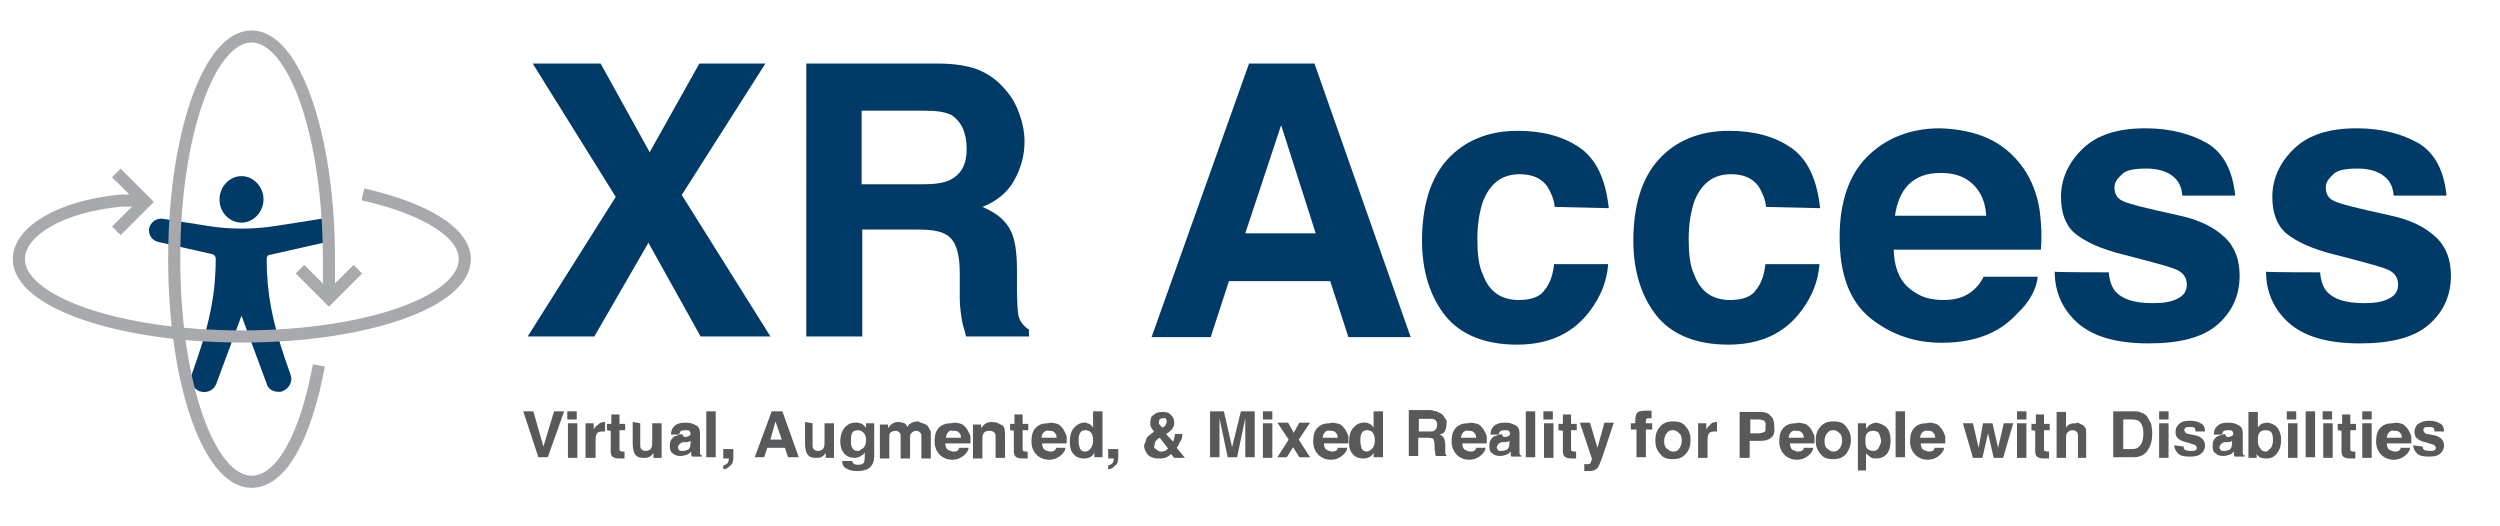
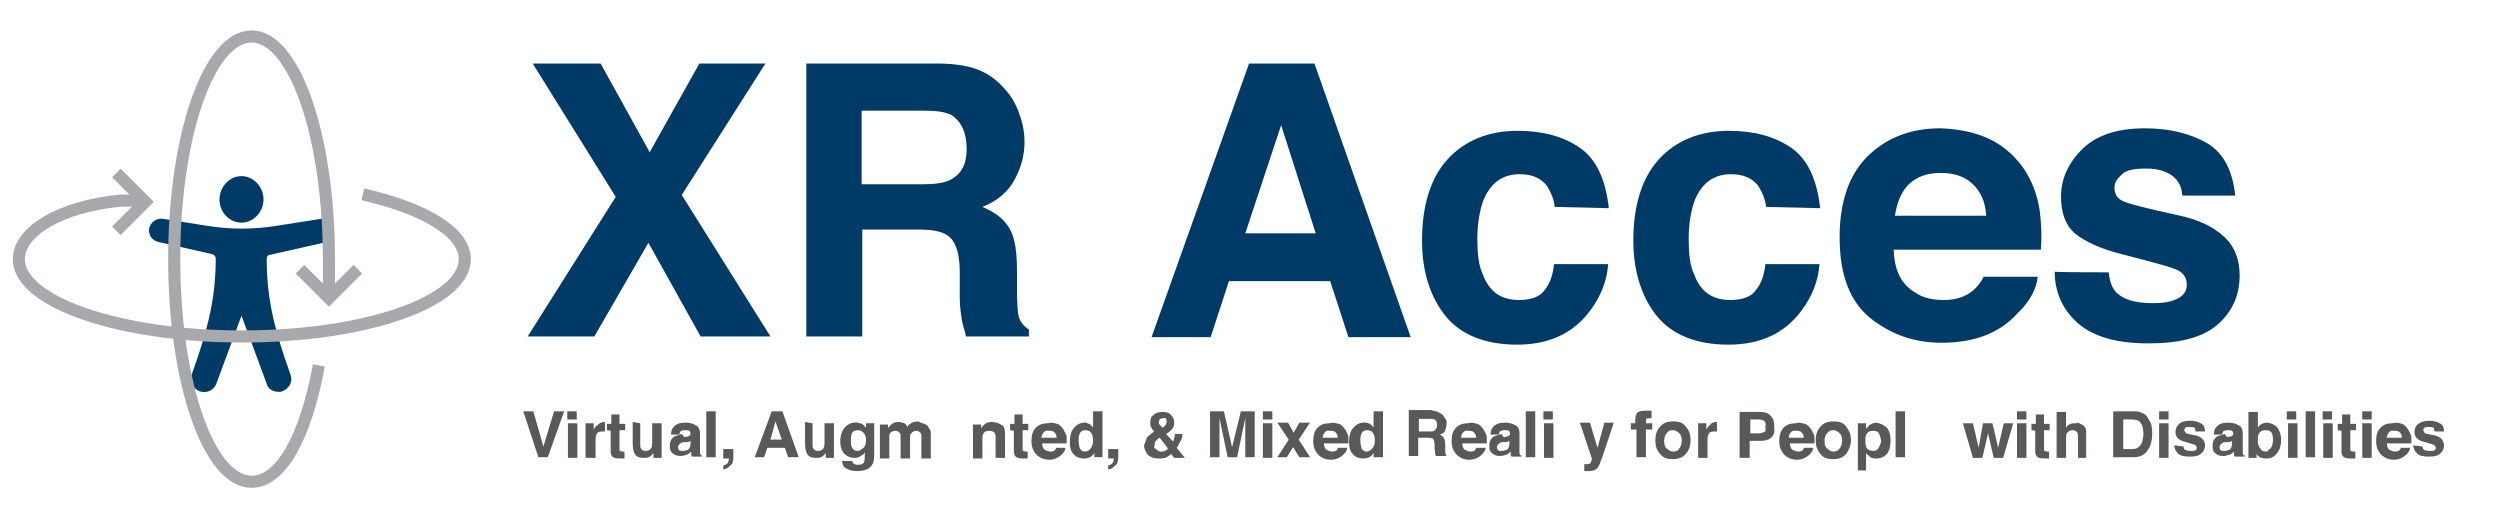
<svg xmlns="http://www.w3.org/2000/svg" version="1.1" id="Layer_1" x="0px" y="0px" width="397.5px" height="83.7px" viewBox="0 0 397.5 83.7" style="enable-background:new 0 0 397.5 83.7;" xml:space="preserve">
  <style type="text/css">
	.st0{fill:#003B68;}
	.st1{fill:#58595B;}
	.st2{fill:none;stroke:#A7A9AC;stroke-width:1.928;stroke-miterlimit:10;}
</style>
  <g>
    <path class="st0" d="M51,34.8L44,35.9c-3.7,0.6-7.4,0.6-11.1,0L26,34.8c-1.1-0.2-2.1,0.5-2.3,1.6c-0.1,1,0.5,1.9,1.6,2.1l8.4,1.9   c0.4,0.1,0.6,0.4,0.6,0.7c0,5.7-1,10.1-2.8,15.5l-1,2.9c-0.4,1.1,0.1,2.2,1.2,2.7c1.1,0.4,2.3-0.1,2.7-1.2l4-10.8l4,10.8   c0.2,0.9,1.1,1.3,1.9,1.3c0.2,0,0.5,0,0.6-0.1c1.1-0.4,1.7-1.6,1.3-2.6l-1-2.9c-1.8-5.4-2.8-9.9-2.8-15.5c0-0.4,0.2-0.7,0.6-0.7   l8.4-1.9c1-0.1,1.7-1.1,1.6-2.1C53,35.3,51.9,34.5,51,34.8" />
    <path class="st0" d="M38.4,35.4c1.9,0,3.5-1.7,3.5-3.7s-1.6-3.7-3.5-3.7c-1.9,0-3.5,1.7-3.5,3.7C34.9,33.8,36.5,35.4,38.4,35.4" />
    <g>
      <path class="st0" d="M94.5,53.5H83.9l14-22.2L84.7,10.1h10.8l7.8,14.1l7.9-14.1h10.5L108.4,31l14.1,22.5h-11.1l-8.3-14.9    L94.5,53.5z" />
      <path class="st0" d="M155.8,11.2c1.6,0.7,2.9,1.7,4,3c1,1.1,1.7,2.3,2.2,3.7c0.5,1.3,0.9,2.9,0.9,4.6c0,2.1-0.5,4.1-1.6,6.1    c-1,1.9-2.8,3.4-5.1,4.3c2.1,0.9,3.4,1.9,4.3,3.4s1.2,3.8,1.2,6.8V46c0,1.9,0.1,3.3,0.2,4c0.2,1.1,0.9,1.9,1.7,2.4v1.1h-10    c-0.2-1-0.5-1.7-0.6-2.3c-0.2-1.2-0.4-2.4-0.4-3.8v-4c0-2.8-0.5-4.6-1.5-5.6c-1-1-2.7-1.3-5.1-1.3h-8.9v17h-8.9V10.1h20.8    C151.9,10.1,154.2,10.5,155.8,11.2z M137,17.6v11.7h9.7c1.9,0,3.4-0.2,4.4-0.7c1.7-0.9,2.6-2.4,2.6-4.9c0-2.7-0.9-4.4-2.4-5.4    c-1-0.5-2.3-0.7-4.3-0.7C147,17.6,137,17.6,137,17.6z" />
      <path class="st0" d="M198.6,10.1H209l15.3,43.5h-9.9l-2.9-8.9h-16.1l-2.9,8.9h-9.4L198.6,10.1z M198,37.1h11.2l-5.5-17.2L198,37.1    z" />
      <path class="st0" d="M247.2,32.9c-0.1-1.2-0.6-2.3-1.2-3.3c-1-1.3-2.4-1.9-4.4-1.9c-2.8,0-4.7,1.5-5.8,4.3c-0.5,1.5-0.9,3.4-0.9,6    c0,2.3,0.2,4.3,0.9,5.7c1,2.7,2.9,4,5.7,4c1.9,0,3.4-0.5,4.1-1.6c0.9-1.1,1.3-2.4,1.5-4.1h8.6c-0.2,2.6-1.1,5-2.8,7.3    c-2.7,3.7-6.6,5.5-11.7,5.5c-5.1,0-9-1.6-11.4-4.6c-2.4-3-3.7-7.1-3.7-11.9c0-5.5,1.3-9.9,4-12.9s6.5-4.6,11.2-4.6    c4,0,7.3,0.9,9.9,2.7c2.6,1.8,4.1,5,4.6,9.6L247.2,32.9L247.2,32.9z" />
      <path class="st0" d="M280.8,32.9c-0.1-1.2-0.6-2.3-1.2-3.3c-1-1.3-2.4-1.9-4.4-1.9c-2.8,0-4.7,1.5-5.8,4.3c-0.5,1.5-0.9,3.4-0.9,6    c0,2.3,0.2,4.3,0.9,5.7c1,2.7,2.9,4,5.7,4c1.9,0,3.4-0.5,4.1-1.6c0.9-1.1,1.3-2.4,1.5-4.1h8.6c-0.2,2.6-1.1,5-2.8,7.3    c-2.7,3.7-6.6,5.5-11.7,5.5s-9-1.6-11.4-4.6c-2.4-3-3.7-7.1-3.7-11.9c0-5.5,1.3-9.9,4-12.9c2.7-3,6.5-4.6,11.2-4.6    c4,0,7.3,0.9,9.9,2.7c2.6,1.8,4.1,5,4.6,9.6L280.8,32.9L280.8,32.9z" />
      <path class="st0" d="M316.1,22c2.2,1,4.1,2.6,5.6,4.7c1.3,1.9,2.2,4.1,2.6,6.7c0.2,1.5,0.4,3.7,0.2,6.3h-23.4    c0.1,3.3,1.2,5.5,3.4,6.8c1.3,0.9,2.8,1.2,4.6,1.2c1.9,0,3.4-0.5,4.6-1.5c0.6-0.5,1.2-1.2,1.7-2.2h8.6c-0.2,1.9-1.2,3.9-3.2,5.8    c-2.9,3.2-6.9,4.7-12.1,4.7c-4.3,0-8-1.3-11.3-3.9c-3.3-2.7-4.9-6.9-4.9-12.9c0-5.6,1.5-9.9,4.4-12.8c2.9-2.9,6.8-4.5,11.6-4.5    C311.3,20.5,313.9,21,316.1,22z M303.5,29.3c-1.2,1.2-1.9,2.9-2.2,5h14.5c-0.1-2.2-0.9-3.9-2.2-5.1c-1.3-1.2-3-1.7-5-1.7    C306.3,27.5,304.8,28.1,303.5,29.3z" />
      <path class="st0" d="M335.3,43.3c0.1,1.5,0.6,2.6,1.2,3.2c1.1,1.1,2.9,1.7,5.8,1.7c1.7,0,2.9-0.2,3.9-0.7c1-0.5,1.5-1.2,1.5-2.2    c0-1-0.4-1.7-1.2-2.2c-0.7-0.5-3.8-1.3-8.8-2.6c-3.7-0.9-6.2-2.1-7.8-3.4c-1.5-1.3-2.2-3.3-2.2-5.8c0-2.9,1.2-5.5,3.5-7.7    s5.6-3.2,9.9-3.2c4,0,7.3,0.9,9.9,2.4c2.6,1.6,4,4.4,4.4,8.3H347c-0.1-1.1-0.4-1.9-1-2.6c-1-1.1-2.6-1.7-4.7-1.7    c-1.8,0-3.2,0.2-3.9,0.9s-1.2,1.2-1.2,2.1c0,1,0.4,1.7,1.2,2.1c0.9,0.5,3.8,1.2,8.8,2.3c3.4,0.7,5.8,1.9,7.5,3.5    c1.7,1.6,2.4,3.7,2.4,6.1c0,3.2-1.2,5.8-3.5,7.8c-2.4,2.1-6.1,3-11,3c-5.1,0-8.8-1.1-11.2-3.2c-2.4-2.1-3.7-4.9-3.7-8.2    C326.8,43.3,335.3,43.3,335.3,43.3z" />
-       <path class="st0" d="M368.9,43.3c0.1,1.5,0.6,2.6,1.2,3.2c1.1,1.1,2.9,1.7,5.8,1.7c1.7,0,2.9-0.2,3.9-0.7c1-0.5,1.5-1.2,1.5-2.2    c0-1-0.4-1.7-1.2-2.2c-0.7-0.5-3.8-1.3-8.8-2.6c-3.7-0.9-6.2-2.1-7.8-3.4c-1.5-1.3-2.2-3.3-2.2-5.8c0-2.9,1.2-5.5,3.5-7.7    c2.3-2.2,5.6-3.2,9.9-3.2c4,0,7.3,0.9,9.9,2.4c2.6,1.6,4,4.4,4.4,8.3h-8.4c-0.1-1.1-0.4-1.9-1-2.6c-1-1.1-2.6-1.7-4.7-1.7    c-1.8,0-3.2,0.2-3.9,0.9s-1.2,1.2-1.2,2.1c0,1,0.4,1.7,1.2,2.1c0.9,0.5,3.8,1.2,8.8,2.3c3.4,0.7,5.8,1.9,7.5,3.5    c1.7,1.6,2.4,3.7,2.4,6.1c0,3.2-1.2,5.8-3.5,7.8c-2.4,2.1-6.1,3-11,3c-5.1,0-8.8-1.1-11.2-3.2c-2.4-2.1-3.7-4.9-3.7-8.2    C360.4,43.3,368.9,43.3,368.9,43.3z" />
    </g>
  </g>
  <g>
    <path class="st1" d="M88.1,65.4h1.6l-2.6,7.3h-1.5l-2.4-7.3h1.6l1.6,5.6L88.1,65.4z" />
    <path class="st1" d="M91.7,66.7h-1.5v-1.3h1.5V66.7z M90.3,67.3h1.5v5.5h-1.5V67.3z" />
    <path class="st1" d="M96.1,67.1c0,0,0,0,0.1,0v1.5c-0.1,0-0.1,0-0.2,0s-0.1,0-0.1,0c-0.6,0-1,0.1-1.1,0.6c-0.1,0.2-0.1,0.5-0.1,1   v2.6h-1.6v-5.5h1.3v1c0.2-0.4,0.4-0.6,0.6-0.7C95.3,67.3,95.6,67.1,96.1,67.1L96.1,67.1z" />
    <path class="st1" d="M96.5,68.4v-1h0.7v-1.5h1.3v1.5h0.9v1h-0.9v2.9c0,0.2,0,0.4,0.1,0.4c0,0,0.2,0.1,0.5,0.1h0.1h0.1v1.1h-0.7   c-0.7,0-1.1-0.1-1.3-0.4c-0.1-0.1-0.2-0.4-0.2-0.7v-3.3L96.5,68.4L96.5,68.4z" />
    <path class="st1" d="M101.8,67.3v3.3c0,0.4,0,0.5,0.1,0.7c0.1,0.2,0.4,0.4,0.7,0.4c0.5,0,0.9-0.2,1-0.6c0.1-0.2,0.1-0.5,0.1-0.9   v-2.9h1.5v5.5h-1.3V72c0,0,0,0.1-0.1,0.1c0,0.1-0.1,0.1-0.1,0.2c-0.2,0.2-0.5,0.4-0.6,0.4c-0.2,0.1-0.5,0.1-0.7,0.1   c-0.9,0-1.3-0.2-1.6-0.9c-0.1-0.4-0.2-0.7-0.2-1.5v-3.3L101.8,67.3L101.8,67.3z" />
    <path class="st1" d="M108.8,69.5c0.2,0,0.5-0.1,0.6-0.1c0.2-0.1,0.4-0.2,0.4-0.4c0-0.2-0.1-0.4-0.2-0.5c-0.1-0.1-0.4-0.1-0.7-0.1   c-0.4,0-0.6,0.1-0.7,0.2c-0.1,0.1-0.1,0.2-0.2,0.5h-1.3c0-0.5,0.1-0.9,0.4-1.2c0.4-0.5,1-0.7,1.9-0.7c0.6,0,1.1,0.1,1.6,0.4   c0.5,0.2,0.7,0.7,0.7,1.3v2.4c0,0.1,0,0.4,0,0.6c0,0.1,0,0.4,0.1,0.4c0,0.1,0.1,0.1,0.2,0.1v0.2h-1.6c0-0.1-0.1-0.2-0.1-0.4   c0-0.1,0-0.2,0-0.4c-0.2,0.2-0.4,0.4-0.7,0.5c-0.4,0.1-0.6,0.2-1,0.2c-0.5,0-0.9-0.1-1.2-0.4c-0.4-0.2-0.5-0.7-0.5-1.2   c0-0.7,0.2-1.1,0.7-1.5c0.2-0.1,0.7-0.2,1.2-0.4L108.8,69.5z M109.8,70.1c-0.1,0-0.1,0.1-0.2,0.1s-0.2,0.1-0.4,0.1h-0.4   c-0.4,0-0.5,0.1-0.6,0.2c-0.2,0.1-0.4,0.4-0.4,0.6s0.1,0.4,0.2,0.5c0.1,0.1,0.4,0.1,0.5,0.1c0.4,0,0.6-0.1,0.9-0.2   c0.2-0.1,0.4-0.5,0.4-1L109.8,70.1L109.8,70.1z" />
    <path class="st1" d="M113.8,72.7h-1.5v-7.3h1.5V72.7z" />
    <path class="st1" d="M115.1,74c0.2-0.1,0.5-0.2,0.6-0.4c0.1-0.1,0.2-0.5,0.2-0.7h-0.9v-1.5h1.6v1.3c0,0.2,0,0.5-0.1,0.7   c0,0.2-0.1,0.5-0.4,0.6c-0.1,0.2-0.4,0.4-0.6,0.5s-0.4,0.1-0.5,0.1V74L115.1,74z" />
    <path class="st1" d="M122.7,65.4h1.7l2.6,7.3h-1.7l-0.5-1.5H122l-0.5,1.5H120L122.7,65.4z M122.5,69.9h1.8l-1-2.9L122.5,69.9z" />
    <path class="st1" d="M129.2,67.3v3.3c0,0.4,0,0.5,0.1,0.7s0.4,0.4,0.7,0.4c0.5,0,0.9-0.2,1-0.6c0.1-0.2,0.1-0.5,0.1-0.9v-2.9h1.5   v5.5h-1.3V72c0,0,0,0.1-0.1,0.1c0,0.1-0.1,0.1-0.1,0.2c-0.2,0.2-0.5,0.4-0.6,0.4c-0.2,0.1-0.5,0.1-0.7,0.1c-0.9,0-1.3-0.2-1.6-0.9   c-0.1-0.4-0.2-0.7-0.2-1.5v-3.3L129.2,67.3L129.2,67.3z" />
    <path class="st1" d="M136.8,67.3c0.4,0.1,0.6,0.4,0.9,0.7v-0.7h1.3v5.1c0,0.7-0.1,1.2-0.4,1.6c-0.4,0.6-1.2,0.9-2.3,0.9   c-0.7,0-1.2-0.1-1.7-0.4c-0.5-0.2-0.7-0.7-0.7-1.2h1.6c0,0.1,0.1,0.2,0.2,0.4c0.1,0.1,0.4,0.2,0.7,0.2c0.5,0,0.9-0.1,1-0.5   c0.1-0.2,0.1-0.6,0.1-1.1v-0.4c-0.1,0.2-0.2,0.4-0.5,0.5c-0.2,0.2-0.6,0.4-1.1,0.4c-0.7,0-1.2-0.2-1.7-0.7   c-0.4-0.5-0.6-1.1-0.6-1.9c0-0.9,0.2-1.5,0.6-2.1c0.4-0.5,1-0.9,1.7-0.9C136.3,67.1,136.5,67.3,136.8,67.3z M137.3,71.2   c0.2-0.2,0.4-0.6,0.4-1.2c0-0.5-0.1-0.9-0.4-1.2c-0.2-0.2-0.5-0.4-0.9-0.4c-0.5,0-0.9,0.2-1,0.7c-0.1,0.2-0.1,0.6-0.1,1   s0,0.6,0.1,0.9c0.2,0.5,0.5,0.7,1,0.7C136.7,71.7,137,71.4,137.3,71.2z" />
    <path class="st1" d="M147,67.4c0.2,0.1,0.5,0.2,0.6,0.5c0.1,0.1,0.2,0.4,0.4,0.7c0,0.1,0,0.5,0,0.9v3.4h-1.5v-3.5   c0-0.2,0-0.4-0.1-0.5c-0.1-0.2-0.4-0.4-0.7-0.4s-0.6,0.1-0.9,0.5c-0.1,0.1-0.1,0.4-0.1,0.6v3.3h-1.5v-3.3c0-0.4,0-0.6-0.1-0.7   c-0.1-0.2-0.4-0.4-0.7-0.4s-0.7,0.1-0.9,0.4c-0.1,0.1-0.1,0.4-0.1,0.7v3.3h-1.5v-5.4h1.3v0.6c0.1-0.2,0.4-0.5,0.5-0.6   c0.2-0.2,0.6-0.4,1.1-0.4c0.4,0,0.7,0.1,1,0.2c0.2,0.1,0.4,0.4,0.5,0.6c0.1-0.4,0.4-0.5,0.7-0.7c0.2-0.1,0.6-0.2,1-0.2   C146.5,67.3,146.8,67.3,147,67.4z" />
-     <path class="st1" d="M152.8,67.4c0.4,0.1,0.7,0.5,1,0.9c0.2,0.4,0.4,0.7,0.5,1.1c0,0.2,0,0.6,0,1.1h-4c0,0.5,0.2,1,0.6,1.1   c0.2,0.1,0.5,0.2,0.7,0.2c0.4,0,0.6-0.1,0.7-0.2c0.1-0.1,0.2-0.2,0.2-0.4h1.5c0,0.4-0.2,0.6-0.5,1c-0.5,0.5-1.2,0.9-2.1,0.9   c-0.7,0-1.3-0.2-1.9-0.7c-0.5-0.5-0.9-1.2-0.9-2.2c0-1,0.2-1.7,0.7-2.2s1.1-0.7,1.9-0.7C152,67.1,152.5,67.3,152.8,67.4z    M150.8,68.7c-0.2,0.2-0.4,0.5-0.4,0.9h2.4c0-0.4-0.1-0.6-0.4-0.9c-0.2-0.2-0.5-0.2-0.9-0.2C151.1,68.4,150.9,68.5,150.8,68.7z" />
    <path class="st1" d="M159.3,67.6c0.4,0.2,0.5,0.7,0.5,1.5v3.7h-1.5v-3.3c0-0.2,0-0.5-0.1-0.6c-0.1-0.2-0.4-0.4-0.9-0.4   s-0.9,0.2-1,0.6c-0.1,0.2-0.1,0.5-0.1,0.9v2.9h-1.5v-5.4h1.3v0.6c0.1-0.2,0.4-0.5,0.5-0.6c0.2-0.2,0.6-0.4,1.1-0.4   C158.6,67.1,158.9,67.4,159.3,67.6z" />
    <path class="st1" d="M160.6,68.4v-1h0.7v-1.5h1.3v1.5h0.9v1h-0.9v2.9c0,0.2,0,0.4,0.1,0.4c0,0,0.2,0.1,0.5,0.1h0.1h0.1v1.1h-0.7   c-0.7,0-1.1-0.1-1.3-0.4c-0.1-0.1-0.2-0.4-0.2-0.7v-3.3L160.6,68.4L160.6,68.4z" />
    <path class="st1" d="M168.1,67.4c0.4,0.1,0.7,0.5,1,0.9c0.2,0.4,0.4,0.7,0.5,1.1c0,0.2,0,0.6,0,1.1h-3.9c0,0.5,0.2,1,0.6,1.1   c0.2,0.1,0.5,0.2,0.7,0.2c0.4,0,0.6-0.1,0.7-0.2c0.1-0.1,0.2-0.2,0.2-0.4h1.5c0,0.4-0.2,0.6-0.5,1c-0.5,0.5-1.2,0.9-2.1,0.9   c-0.7,0-1.3-0.2-1.9-0.7c-0.5-0.5-0.9-1.2-0.9-2.2c0-1,0.2-1.7,0.7-2.2s1.1-0.7,1.9-0.7C167.3,67.1,167.7,67.3,168.1,67.4z    M166,68.7c-0.2,0.2-0.4,0.5-0.4,0.9h2.4c0-0.4-0.1-0.6-0.4-0.9c-0.2-0.2-0.5-0.2-0.9-0.2C166.5,68.4,166.2,68.5,166,68.7z" />
    <path class="st1" d="M173.2,67.4c0.2,0.1,0.5,0.4,0.6,0.6v-2.6h1.5v7.3h-1.3V72c-0.2,0.4-0.5,0.6-0.7,0.7c-0.2,0.1-0.6,0.2-1,0.2   c-0.6,0-1.2-0.2-1.6-0.7c-0.5-0.5-0.6-1.2-0.6-1.9c0-1,0.2-1.7,0.6-2.2c0.4-0.5,1-0.9,1.7-0.9C172.6,67.1,172.8,67.3,173.2,67.4z    M173.4,71.3c0.2-0.2,0.4-0.7,0.4-1.2c0-0.7-0.1-1.1-0.5-1.5c-0.2-0.1-0.5-0.2-0.7-0.2c-0.4,0-0.7,0.1-0.9,0.5   c-0.2,0.4-0.2,0.7-0.2,1.2s0.1,0.9,0.2,1.2c0.2,0.4,0.5,0.5,0.9,0.5C172.9,71.8,173.3,71.5,173.4,71.3z" />
    <path class="st1" d="M176.3,74c0.2-0.1,0.5-0.2,0.6-0.4c0.1-0.1,0.2-0.5,0.2-0.7h-0.9v-1.5h1.6v1.3c0,0.2,0,0.5-0.1,0.7   c0,0.2-0.1,0.5-0.4,0.6c-0.1,0.2-0.4,0.4-0.6,0.5c-0.2,0.1-0.4,0.1-0.5,0.1V74L176.3,74z" />
    <path class="st1" d="M182.3,69.7c0.2-0.4,0.6-0.6,1.1-1l0.1-0.1c-0.2-0.2-0.4-0.5-0.5-0.7c-0.1-0.2-0.1-0.5-0.1-0.7   c0-0.5,0.1-1,0.5-1.2c0.4-0.4,0.9-0.5,1.5-0.5c0.5,0,1,0.1,1.3,0.5c0.4,0.4,0.5,0.7,0.5,1.2c0,0.5-0.1,0.7-0.4,1.1   c-0.2,0.2-0.5,0.5-0.9,0.7l1.1,1.2c0.1-0.1,0.2-0.4,0.2-0.6c0.1-0.2,0.1-0.4,0.1-0.6h1.2c0,0.5-0.1,0.9-0.4,1.3   c-0.1,0.2-0.2,0.5-0.5,0.9l1.3,1.6h-1.7l-0.5-0.6c-0.2,0.2-0.5,0.4-0.7,0.5c-0.4,0.2-0.9,0.2-1.3,0.2c-0.7,0-1.3-0.2-1.7-0.6   c-0.4-0.5-0.6-1-0.6-1.5C182.1,70.4,182.2,70.1,182.3,69.7z M183.8,71.4c0.2,0.2,0.5,0.4,0.7,0.4c0.2,0,0.5,0,0.7-0.1   c0.2-0.1,0.4-0.2,0.5-0.4l-1.3-1.7c-0.4,0.2-0.6,0.5-0.7,0.6s-0.1,0.4-0.1,0.6C183.4,71,183.5,71.3,183.8,71.4z M184.4,67.5   c0,0.1,0.2,0.2,0.4,0.5c0.2-0.1,0.4-0.2,0.5-0.4c0.1-0.1,0.2-0.4,0.2-0.6c0-0.1,0-0.2-0.1-0.4s-0.2-0.1-0.5-0.1   c-0.1,0-0.2,0-0.4,0.1s-0.2,0.2-0.2,0.5C184.2,67.3,184.2,67.4,184.4,67.5z" />
    <path class="st1" d="M197.3,65.4h2.2v7.3H198v-5c0-0.1,0-0.4,0-0.6s0-0.5,0-0.6l-1.3,6.2h-1.5l-1.3-6.2c0,0.1,0,0.4,0,0.6   s0,0.5,0,0.6v5h-1.5v-7.3h2.2l1.3,5.7L197.3,65.4z" />
    <path class="st1" d="M202.3,66.7h-1.5v-1.3h1.5V66.7z M200.8,67.3h1.5v5.5h-1.5V67.3z" />
    <path class="st1" d="M203.1,72.7l1.8-2.8l-1.8-2.7h1.7l0.9,1.6l0.9-1.6h1.7l-1.8,2.7l1.8,2.8h-1.7l-1-1.6l-1,1.6H203.1z" />
    <path class="st1" d="M212.9,67.4c0.4,0.1,0.7,0.5,1,0.9c0.2,0.4,0.4,0.7,0.5,1.1c0,0.2,0,0.6,0,1.1h-3.9c0,0.5,0.2,1,0.6,1.1   c0.2,0.1,0.5,0.2,0.7,0.2c0.4,0,0.6-0.1,0.7-0.2c0.1-0.1,0.2-0.2,0.2-0.4h1.5c0,0.4-0.2,0.6-0.5,1c-0.5,0.5-1.2,0.9-2.1,0.9   c-0.7,0-1.3-0.2-1.9-0.7c-0.5-0.5-0.9-1.2-0.9-2.2c0-1,0.2-1.7,0.7-2.2c0.5-0.5,1.1-0.7,1.9-0.7C212,67.1,212.4,67.3,212.9,67.4z    M210.7,68.7c-0.2,0.2-0.4,0.5-0.4,0.9h2.4c0-0.4-0.1-0.6-0.4-0.9c-0.2-0.2-0.5-0.2-0.9-0.2C211.1,68.4,210.9,68.5,210.7,68.7z" />
    <path class="st1" d="M217.8,67.4c0.2,0.1,0.5,0.4,0.6,0.6v-2.6h1.5v7.3h-1.5V72c-0.2,0.4-0.5,0.6-0.7,0.7c-0.2,0.1-0.6,0.2-1,0.2   c-0.6,0-1.2-0.2-1.6-0.7c-0.5-0.5-0.6-1.2-0.6-1.9c0-1,0.2-1.7,0.6-2.2c0.4-0.5,1-0.9,1.7-0.9C217.2,67.1,217.6,67.3,217.8,67.4z    M218.2,71.3c0.2-0.2,0.4-0.7,0.4-1.2c0-0.7-0.1-1.1-0.5-1.5c-0.2-0.1-0.5-0.2-0.7-0.2c-0.4,0-0.7,0.1-0.9,0.5s-0.2,0.7-0.2,1.2   s0.1,0.9,0.2,1.2c0.2,0.4,0.5,0.5,0.9,0.5C217.6,71.8,218,71.5,218.2,71.3z" />
    <path class="st1" d="M228.8,65.6c0.2,0.1,0.5,0.2,0.7,0.5c0.1,0.1,0.2,0.4,0.4,0.6s0.1,0.5,0.1,0.7c0,0.4-0.1,0.7-0.2,1   c-0.1,0.4-0.5,0.6-0.9,0.7c0.4,0.1,0.6,0.4,0.7,0.6c0.1,0.2,0.2,0.6,0.2,1.1v0.5c0,0.4,0,0.6,0,0.7s0.1,0.4,0.2,0.4v0.1h-1.7   c0-0.1-0.1-0.2-0.1-0.4c0-0.2,0-0.4-0.1-0.6v-0.7c0-0.5-0.1-0.7-0.2-1c-0.1-0.1-0.5-0.2-0.9-0.2h-1.5v2.9h-1.5v-7.3h3.5   C228.2,65.4,228.6,65.4,228.8,65.6z M225.6,66.7v1.9h1.7c0.4,0,0.6,0,0.7-0.1c0.2-0.1,0.5-0.4,0.5-0.9s-0.1-0.7-0.4-0.9   c-0.1-0.1-0.4-0.1-0.7-0.1H225.6L225.6,66.7z" />
    <path class="st1" d="M234.9,67.4c0.4,0.1,0.7,0.5,1,0.9c0.2,0.4,0.4,0.7,0.5,1.1c0,0.2,0,0.6,0,1.1h-3.9c0,0.5,0.2,1,0.6,1.1   c0.2,0.1,0.5,0.2,0.7,0.2c0.4,0,0.6-0.1,0.7-0.2c0.1-0.1,0.2-0.2,0.2-0.4h1.5c0,0.4-0.2,0.6-0.5,1c-0.5,0.5-1.2,0.9-2.1,0.9   c-0.7,0-1.3-0.2-1.9-0.7c-0.5-0.5-0.9-1.2-0.9-2.2c0-1,0.2-1.7,0.7-2.2c0.5-0.5,1.1-0.7,1.9-0.7C234,67.1,234.5,67.3,234.9,67.4z    M232.7,68.7c-0.2,0.2-0.4,0.5-0.4,0.9h2.4c0-0.4-0.1-0.6-0.4-0.9c-0.2-0.2-0.5-0.2-0.9-0.2C233.2,68.4,232.9,68.5,232.7,68.7z" />
    <path class="st1" d="M239.1,69.5c0.2,0,0.5-0.1,0.6-0.1c0.2-0.1,0.4-0.2,0.4-0.4c0-0.2-0.1-0.4-0.2-0.5c-0.1-0.1-0.4-0.1-0.7-0.1   s-0.6,0.1-0.7,0.2c-0.1,0.1-0.1,0.2-0.2,0.5h-1.3c0-0.5,0.1-0.9,0.4-1.2c0.4-0.5,1-0.7,1.9-0.7c0.6,0,1.1,0.1,1.6,0.4   c0.5,0.2,0.7,0.7,0.7,1.3v2.4c0,0.1,0,0.4,0,0.6c0,0.1,0,0.4,0.1,0.4c0,0.1,0.1,0.1,0.2,0.1v0.2h-1.6c0-0.1-0.1-0.2-0.1-0.4   c0-0.1,0-0.2,0-0.4c-0.2,0.2-0.4,0.4-0.7,0.5s-0.6,0.2-1,0.2c-0.5,0-0.9-0.1-1.2-0.4c-0.4-0.2-0.5-0.7-0.5-1.2   c0-0.7,0.2-1.1,0.7-1.5c0.2-0.1,0.7-0.2,1.2-0.4L239.1,69.5z M240,70.1c-0.1,0-0.1,0.1-0.2,0.1s-0.2,0.1-0.4,0.1H239   c-0.4,0-0.5,0.1-0.6,0.2c-0.2,0.1-0.4,0.4-0.4,0.6s0.1,0.4,0.2,0.5c0.1,0.1,0.4,0.1,0.5,0.1c0.4,0,0.6-0.1,0.9-0.2   c0.2-0.1,0.4-0.5,0.4-1L240,70.1L240,70.1z" />
    <path class="st1" d="M244.1,72.7h-1.5v-7.3h1.5V72.7z" />
    <path class="st1" d="M246.9,66.7h-1.5v-1.3h1.5V66.7z M245.5,67.3h1.5v5.5h-1.5V67.3z" />
-     <path class="st1" d="M247.8,68.4v-1h0.7v-1.5h1.3v1.5h0.9v1h-0.9v2.9c0,0.2,0,0.4,0.1,0.4c0,0,0.2,0.1,0.5,0.1h0.1h0.1v1.1H250   c-0.7,0-1.1-0.1-1.3-0.4c-0.1-0.1-0.2-0.4-0.2-0.7v-3.3L247.8,68.4L247.8,68.4z" />
    <path class="st1" d="M251.9,73.8h0.1c0.1,0,0.2,0,0.4,0s0.2,0,0.4-0.1c0.1,0,0.1-0.1,0.2-0.4c0.1-0.1,0.1-0.2,0.1-0.4l-1.9-5.7h1.6   l1.2,4l1.1-4h1.5l-1.8,5.4c-0.4,1-0.6,1.7-0.9,1.9c-0.2,0.2-0.6,0.4-1.2,0.4c-0.1,0-0.2,0-0.4,0c-0.1,0-0.1,0-0.4,0V73.8   L251.9,73.8z" />
    <path class="st1" d="M262.4,65.3c0.1,0,0.1,0,0.2,0v1.2c-0.1,0-0.2,0-0.4,0s-0.4,0-0.4,0.1c-0.1,0.1-0.1,0.1-0.1,0.2s0,0.2,0,0.5h1   v1h-1v4.4h-1.5v-4.4h-0.9v-1h0.7V67c0-0.6,0.1-1,0.2-1.2c0.2-0.4,0.7-0.5,1.5-0.5C262.3,65.3,262.4,65.3,262.4,65.3z" />
    <path class="st1" d="M268.1,72.1c-0.5,0.6-1.1,0.9-2.1,0.9c-1,0-1.6-0.2-2.1-0.9c-0.5-0.6-0.7-1.2-0.7-2.1s0.2-1.5,0.7-2.1   c0.5-0.6,1.1-0.9,2.1-0.9c1,0,1.6,0.2,2.1,0.9c0.5,0.6,0.7,1.2,0.7,2.1C268.8,70.8,268.6,71.5,268.1,72.1z M267,71.3   c0.2-0.2,0.4-0.7,0.4-1.2s-0.1-1-0.4-1.2c-0.2-0.2-0.5-0.5-1-0.5s-0.7,0.1-1,0.5c-0.2,0.2-0.4,0.7-0.4,1.2s0.1,1,0.4,1.2   s0.5,0.5,1,0.5C266.4,71.8,266.8,71.7,267,71.3z" />
    <path class="st1" d="M272.9,67.1c0,0,0,0,0.1,0v1.5c-0.1,0-0.1,0-0.2,0c-0.1,0-0.1,0-0.1,0c-0.6,0-1,0.1-1.1,0.6   c-0.1,0.2-0.1,0.5-0.1,1v2.6h-1.5v-5.5h1.3v1c0.2-0.4,0.4-0.6,0.6-0.7C272,67.3,272.4,67.1,272.9,67.1   C272.7,67.1,272.9,67.1,272.9,67.1z" />
    <path class="st1" d="M281.6,69.6c-0.5,0.4-1,0.5-1.8,0.5h-1.6v2.7h-1.6v-7.3h3.2c0.7,0,1.3,0.1,1.7,0.6c0.5,0.4,0.6,1,0.6,1.7   C282.2,68.6,282.1,69.2,281.6,69.6z M280.5,66.9c-0.2-0.1-0.5-0.2-0.9-0.2h-1.3v2.2h1.3c0.4,0,0.6-0.1,0.9-0.2s0.2-0.5,0.2-0.9   C280.8,67.4,280.7,67.1,280.5,66.9z" />
    <path class="st1" d="M287,67.4c0.4,0.1,0.7,0.5,1,0.9c0.2,0.4,0.4,0.7,0.5,1.1c0,0.2,0,0.6,0,1.1h-3.9c0,0.5,0.2,1,0.6,1.1   c0.2,0.1,0.5,0.2,0.7,0.2c0.4,0,0.6-0.1,0.7-0.2c0.1-0.1,0.2-0.2,0.2-0.4h1.5c0,0.4-0.2,0.6-0.5,1c-0.5,0.5-1.2,0.9-2.1,0.9   c-0.7,0-1.3-0.2-1.9-0.7c-0.5-0.5-0.9-1.2-0.9-2.2c0-1,0.2-1.7,0.7-2.2s1.1-0.7,1.9-0.7C286.1,67.1,286.5,67.3,287,67.4z    M284.8,68.7c-0.2,0.2-0.4,0.5-0.4,0.9h2.4c0-0.4-0.1-0.6-0.4-0.9c-0.2-0.2-0.5-0.2-0.9-0.2C285.3,68.4,285,68.5,284.8,68.7z" />
    <path class="st1" d="M293.6,72.1c-0.5,0.6-1.1,0.9-2.1,0.9s-1.6-0.2-2.1-0.9c-0.5-0.6-0.7-1.2-0.7-2.1s0.2-1.5,0.7-2.1   s1.1-0.9,2.1-0.9s1.6,0.2,2.1,0.9s0.7,1.2,0.7,2.1C294.3,70.8,294,71.5,293.6,72.1z M292.5,71.3c0.2-0.2,0.4-0.7,0.4-1.2   s-0.1-1-0.4-1.2c-0.2-0.2-0.5-0.5-1-0.5c-0.4,0-0.7,0.1-1,0.5c-0.2,0.2-0.4,0.7-0.4,1.2s0.1,1,0.4,1.2s0.5,0.5,1,0.5   C291.9,71.8,292.2,71.7,292.5,71.3z" />
    <path class="st1" d="M299.9,67.9c0.5,0.5,0.7,1.2,0.7,2.1c0,1-0.2,1.7-0.6,2.2c-0.5,0.5-1,0.7-1.7,0.7c-0.5,0-0.9-0.1-1.1-0.4   c-0.1-0.1-0.4-0.2-0.5-0.5v2.8h-1.3v-7.5h1.3v0.9c0.1-0.2,0.4-0.4,0.5-0.6c0.4-0.2,0.7-0.4,1.1-0.4   C298.9,67.3,299.4,67.5,299.9,67.9z M298.8,69c-0.2-0.4-0.5-0.5-1-0.5s-0.9,0.2-1.1,0.7c-0.1,0.2-0.1,0.6-0.1,1   c0,0.6,0.1,1.1,0.5,1.3c0.2,0.1,0.5,0.2,0.7,0.2c0.4,0,0.7-0.1,0.9-0.5c0.2-0.4,0.4-0.7,0.4-1.2C299,69.6,298.9,69.2,298.8,69z" />
    <path class="st1" d="M302.9,72.7h-1.5v-7.3h1.5V72.7z" />
-     <path class="st1" d="M307.8,67.4c0.4,0.1,0.7,0.5,1,0.9c0.2,0.4,0.4,0.7,0.5,1.1c0,0.2,0,0.6,0,1.1h-3.9c0,0.5,0.2,1,0.6,1.1   c0.2,0.1,0.5,0.2,0.7,0.2c0.4,0,0.6-0.1,0.7-0.2c0.1-0.1,0.2-0.2,0.2-0.4h1.5c0,0.4-0.2,0.6-0.5,1c-0.5,0.5-1.2,0.9-2.1,0.9   c-0.7,0-1.3-0.2-1.9-0.7c-0.5-0.5-0.9-1.2-0.9-2.2c0-1,0.2-1.7,0.7-2.2c0.5-0.5,1.1-0.7,1.9-0.7C307.1,67.1,307.4,67.3,307.8,67.4z    M305.7,68.7c-0.2,0.2-0.4,0.5-0.4,0.9h2.4c0-0.4-0.1-0.6-0.4-0.9c-0.2-0.2-0.5-0.2-0.9-0.2C306.2,68.4,306,68.5,305.7,68.7z" />
    <path class="st1" d="M315.3,67.3h1.5l0.9,3.9l0.9-3.9h1.5l-1.6,5.5h-1.5l-0.9-3.9l-0.9,3.9h-1.5l-1.6-5.5h1.6l0.9,3.9L315.3,67.3z" />
    <path class="st1" d="M322.2,66.7h-1.5v-1.3h1.5V66.7z M320.7,67.3h1.5v5.5h-1.5V67.3z" />
    <path class="st1" d="M323,68.4v-1h0.7v-1.5h1.3v1.5h0.9v1h-0.9v2.9c0,0.2,0,0.4,0.1,0.4c0,0,0.2,0.1,0.5,0.1h0.1h0.1v1.1h-0.7   c-0.7,0-1.1-0.1-1.3-0.4c-0.1-0.1-0.2-0.4-0.2-0.7v-3.3L323,68.4L323,68.4z" />
    <path class="st1" d="M330.8,67.4c0.2,0.1,0.5,0.2,0.7,0.5c0.1,0.2,0.2,0.4,0.2,0.6s0,0.6,0,1.1v3.2h-1.3v-3.3c0-0.2,0-0.5-0.1-0.7   s-0.4-0.4-0.7-0.4c-0.4,0-0.6,0.1-0.9,0.4c-0.2,0.2-0.2,0.6-0.2,1.1v2.9H327v-7.3h1.5V68c0.2-0.4,0.5-0.5,0.7-0.6s0.5-0.1,0.9-0.1   C330.3,67.1,330.6,67.3,330.8,67.4z" />
    <path class="st1" d="M340.4,65.6c0.5,0.1,1,0.5,1.2,1c0.2,0.4,0.5,0.7,0.5,1.2c0.1,0.4,0.1,0.9,0.1,1.2c0,1-0.2,1.8-0.6,2.4   c-0.5,0.9-1.3,1.3-2.4,1.3H336v-7.3h3.2C339.7,65.4,340.1,65.4,340.4,65.6z M337.6,66.7v4.7h1.5c0.7,0,1.2-0.4,1.5-1.1   c0.1-0.4,0.2-0.9,0.2-1.3c0-0.7-0.1-1.3-0.4-1.7c-0.2-0.4-0.7-0.6-1.3-0.6C339,66.7,337.6,66.7,337.6,66.7z" />
    <path class="st1" d="M344.8,66.7h-1.5v-1.3h1.5V66.7z M343.3,67.3h1.5v5.5h-1.5V67.3z" />
    <path class="st1" d="M347.2,71c0,0.2,0.1,0.5,0.2,0.5c0.1,0.1,0.5,0.2,1,0.2c0.2,0,0.5,0,0.7-0.1c0.1-0.1,0.2-0.2,0.2-0.4   c0-0.1-0.1-0.2-0.2-0.4c-0.1-0.1-0.6-0.2-1.5-0.5c-0.6-0.1-1.1-0.4-1.3-0.6s-0.4-0.5-0.4-1s0.2-1,0.6-1.3c0.4-0.4,1-0.5,1.7-0.5   s1.2,0.1,1.7,0.4c0.5,0.2,0.7,0.7,0.7,1.3h-1.5c0-0.1-0.1-0.4-0.1-0.5c-0.1-0.2-0.4-0.2-0.9-0.2c-0.4,0-0.5,0-0.6,0.1   c-0.1,0.1-0.2,0.2-0.2,0.4c0,0.1,0.1,0.2,0.2,0.4s0.6,0.2,1.5,0.4c0.6,0.1,1,0.4,1.2,0.6c0.2,0.2,0.4,0.6,0.4,1   c0,0.5-0.2,1-0.6,1.3c-0.4,0.4-1,0.5-1.8,0.5c-0.9,0-1.5-0.1-1.9-0.5c-0.4-0.4-0.6-0.9-0.6-1.3L347.2,71L347.2,71z" />
    <path class="st1" d="M354.1,69.5c0.2,0,0.5-0.1,0.6-0.1c0.2-0.1,0.4-0.2,0.4-0.4c0-0.2-0.1-0.4-0.2-0.5c-0.1-0.1-0.4-0.1-0.7-0.1   s-0.6,0.1-0.7,0.2s-0.1,0.2-0.2,0.5h-1.3c0-0.5,0.1-0.9,0.4-1.2c0.4-0.5,1-0.7,1.9-0.7c0.6,0,1.1,0.1,1.6,0.4   c0.5,0.2,0.7,0.7,0.7,1.3v2.4c0,0.1,0,0.4,0,0.6c0,0.1,0,0.4,0.1,0.4c0,0.1,0.1,0.1,0.2,0.1v0.2h-1.6c0-0.1-0.1-0.2-0.1-0.4   c0-0.1,0-0.2,0-0.4c-0.2,0.2-0.4,0.4-0.7,0.5c-0.4,0.1-0.6,0.2-1,0.2c-0.5,0-0.9-0.1-1.2-0.4c-0.4-0.2-0.5-0.7-0.5-1.2   c0-0.7,0.2-1.1,0.7-1.5c0.2-0.1,0.7-0.2,1.2-0.4L354.1,69.5z M354.9,70.1c-0.1,0-0.1,0.1-0.2,0.1s-0.2,0.1-0.4,0.1h-0.4   c-0.4,0-0.5,0.1-0.6,0.2c-0.2,0.1-0.4,0.4-0.4,0.6s0.1,0.4,0.2,0.5s0.4,0.1,0.5,0.1c0.4,0,0.6-0.1,0.9-0.2c0.2-0.1,0.4-0.5,0.4-1   L354.9,70.1L354.9,70.1z" />
    <path class="st1" d="M362.1,68c0.4,0.5,0.6,1.2,0.6,1.9c0,0.9-0.2,1.6-0.6,2.1c-0.4,0.6-1,0.9-1.7,0.9c-0.5,0-0.9-0.1-1.1-0.2   c-0.1-0.1-0.4-0.2-0.5-0.6v0.7h-1.3v-7.3h1.5V68c0.1-0.2,0.4-0.5,0.6-0.6c0.2-0.1,0.6-0.2,1-0.2C361.1,67.3,361.7,67.5,362.1,68z    M361,71.3c0.2-0.2,0.4-0.7,0.4-1.2c0-0.4,0-0.7-0.1-1c-0.1-0.5-0.5-0.7-1.1-0.7c-0.5,0-0.9,0.2-1.1,0.7c-0.1,0.2-0.1,0.6-0.1,1   c0,0.5,0.1,0.9,0.4,1.2c0.2,0.4,0.5,0.5,1,0.5C360.5,71.8,360.7,71.5,361,71.3z" />
    <path class="st1" d="M365.1,66.7h-1.5v-1.3h1.5V66.7z M363.8,67.3h1.5v5.5h-1.5V67.3z" />
    <path class="st1" d="M368.1,72.7h-1.5v-7.3h1.5V72.7z" />
    <path class="st1" d="M370.8,66.7h-1.5v-1.3h1.5V66.7z M369.4,67.3h1.5v5.5h-1.5V67.3z" />
    <path class="st1" d="M371.7,68.4v-1h0.7v-1.5h1.3v1.5h0.9v1h-0.9v2.9c0,0.2,0,0.4,0.1,0.4c0,0,0.2,0.1,0.5,0.1h0.1h0.1v1.1h-0.7   c-0.7,0-1.1-0.1-1.3-0.4c-0.1-0.1-0.2-0.4-0.2-0.7v-3.3L371.7,68.4L371.7,68.4z" />
    <path class="st1" d="M377.1,66.7h-1.5v-1.3h1.5V66.7z M375.6,67.3h1.5v5.5h-1.5V67.3z" />
    <path class="st1" d="M381.9,67.4c0.4,0.1,0.7,0.5,1,0.9c0.2,0.4,0.4,0.7,0.5,1.1c0,0.2,0,0.6,0,1.1h-3.9c0,0.5,0.2,1,0.6,1.1   c0.2,0.1,0.5,0.2,0.7,0.2c0.4,0,0.6-0.1,0.7-0.2c0.1-0.1,0.2-0.2,0.2-0.4h1.5c0,0.4-0.2,0.6-0.5,1c-0.5,0.5-1.2,0.9-2.1,0.9   c-0.7,0-1.3-0.2-1.9-0.7c-0.5-0.5-0.9-1.2-0.9-2.2c0-1,0.2-1.7,0.7-2.2c0.5-0.5,1.1-0.7,1.9-0.7C381.2,67.1,381.6,67.3,381.9,67.4z    M379.9,68.7c-0.2,0.2-0.4,0.5-0.4,0.9h2.4c0-0.4-0.1-0.6-0.4-0.9c-0.2-0.2-0.5-0.2-0.9-0.2C380.3,68.4,380.1,68.5,379.9,68.7z" />
    <path class="st1" d="M385.2,71c0,0.2,0.1,0.5,0.2,0.5c0.1,0.1,0.5,0.2,1,0.2c0.2,0,0.5,0,0.7-0.1c0.1-0.1,0.2-0.2,0.2-0.4   c0-0.1-0.1-0.2-0.2-0.4c-0.1-0.1-0.6-0.2-1.5-0.5c-0.6-0.1-1.1-0.4-1.3-0.6s-0.4-0.5-0.4-1s0.2-1,0.6-1.3s1-0.5,1.7-0.5   s1.2,0.1,1.7,0.4c0.5,0.2,0.7,0.7,0.7,1.3h-1.5c0-0.1-0.1-0.4-0.1-0.5c-0.1-0.2-0.4-0.2-0.9-0.2c-0.4,0-0.5,0-0.6,0.1   c-0.1,0.1-0.2,0.2-0.2,0.4c0,0.1,0.1,0.2,0.2,0.4s0.6,0.2,1.5,0.4c0.6,0.1,1,0.4,1.2,0.6c0.2,0.2,0.4,0.6,0.4,1   c0,0.5-0.2,1-0.6,1.3c-0.4,0.4-1,0.5-1.8,0.5s-1.5-0.1-1.9-0.5c-0.4-0.4-0.6-0.9-0.6-1.3L385.2,71L385.2,71z" />
  </g>
  <g>
    <path class="st2" d="M57.7,30.9c9.7,2.2,16.2,6,16.2,10.3c0,6.8-15.8,12.3-35.4,12.3S3,48,3,41.2c0-4.4,6.6-8.4,16.2-9.3H23    M18.5,27.5l4.6,4.6l-4.6,4.6 M56.9,42.8l-4.6,4.6l-4.6-4.6 M50.7,58.1c-2.1,11.4-6,18.5-10.7,18.5c-6.8,0-12.3-15.8-12.3-35.4   S33.2,5.8,40,5.8s12.3,15.8,12.3,35.4v6.2" />
  </g>
</svg>